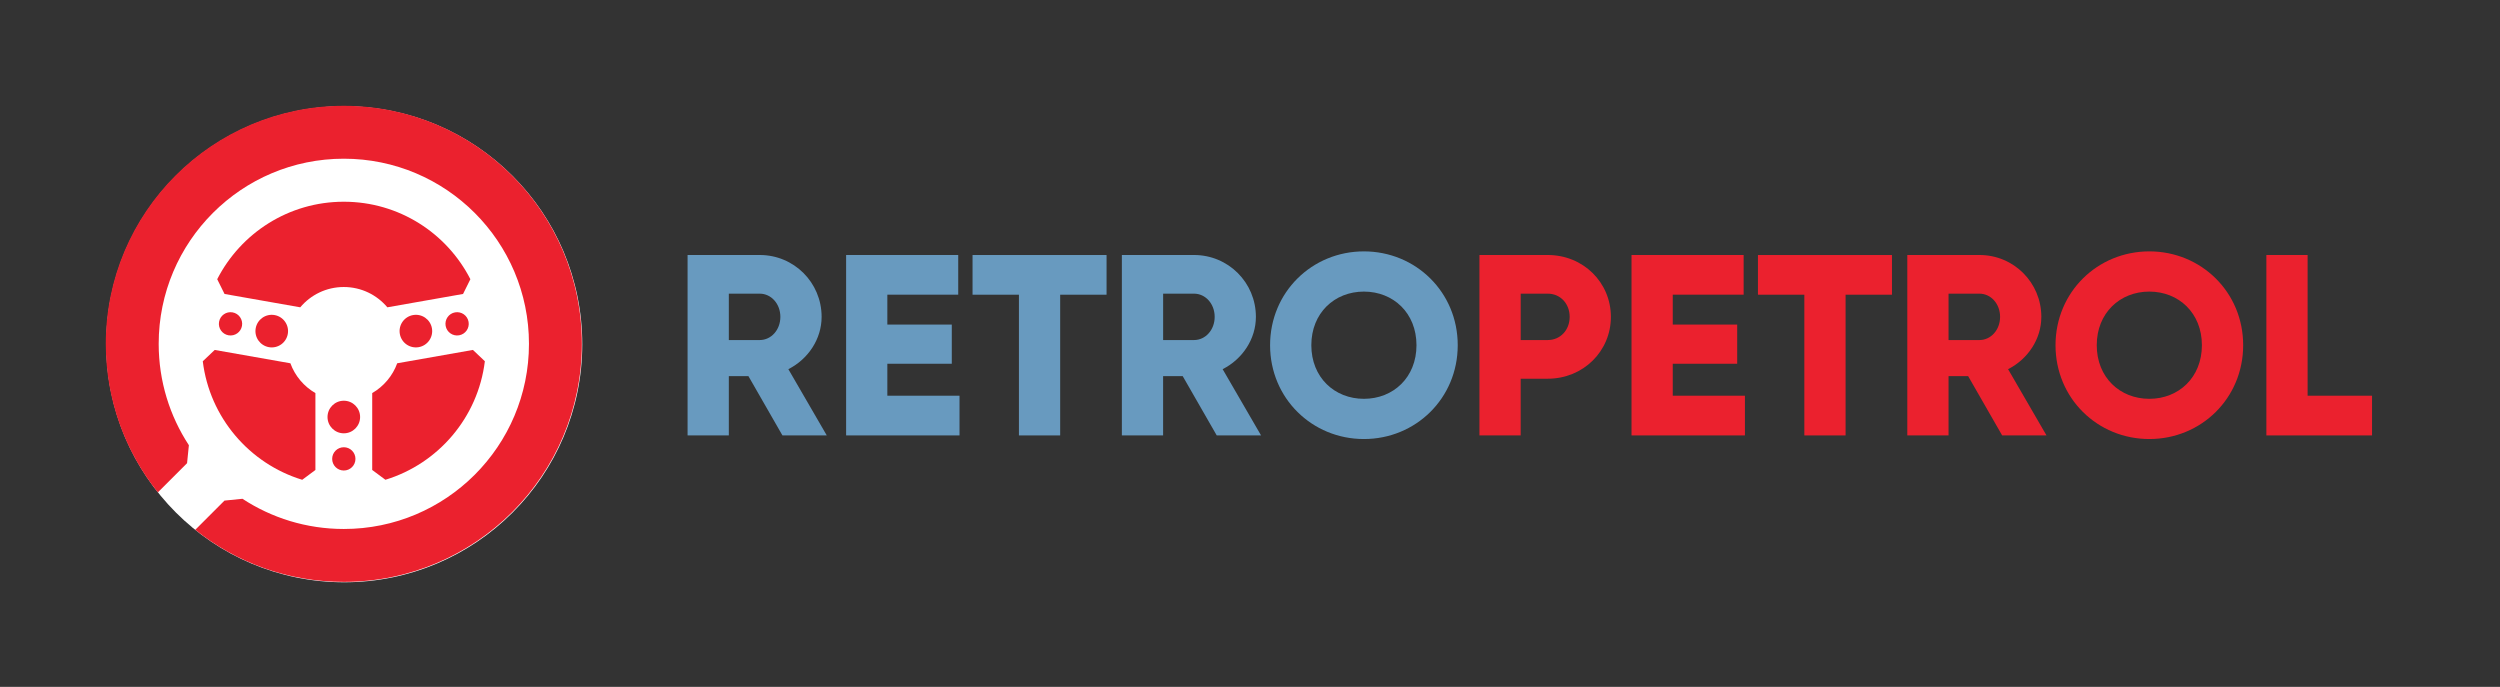
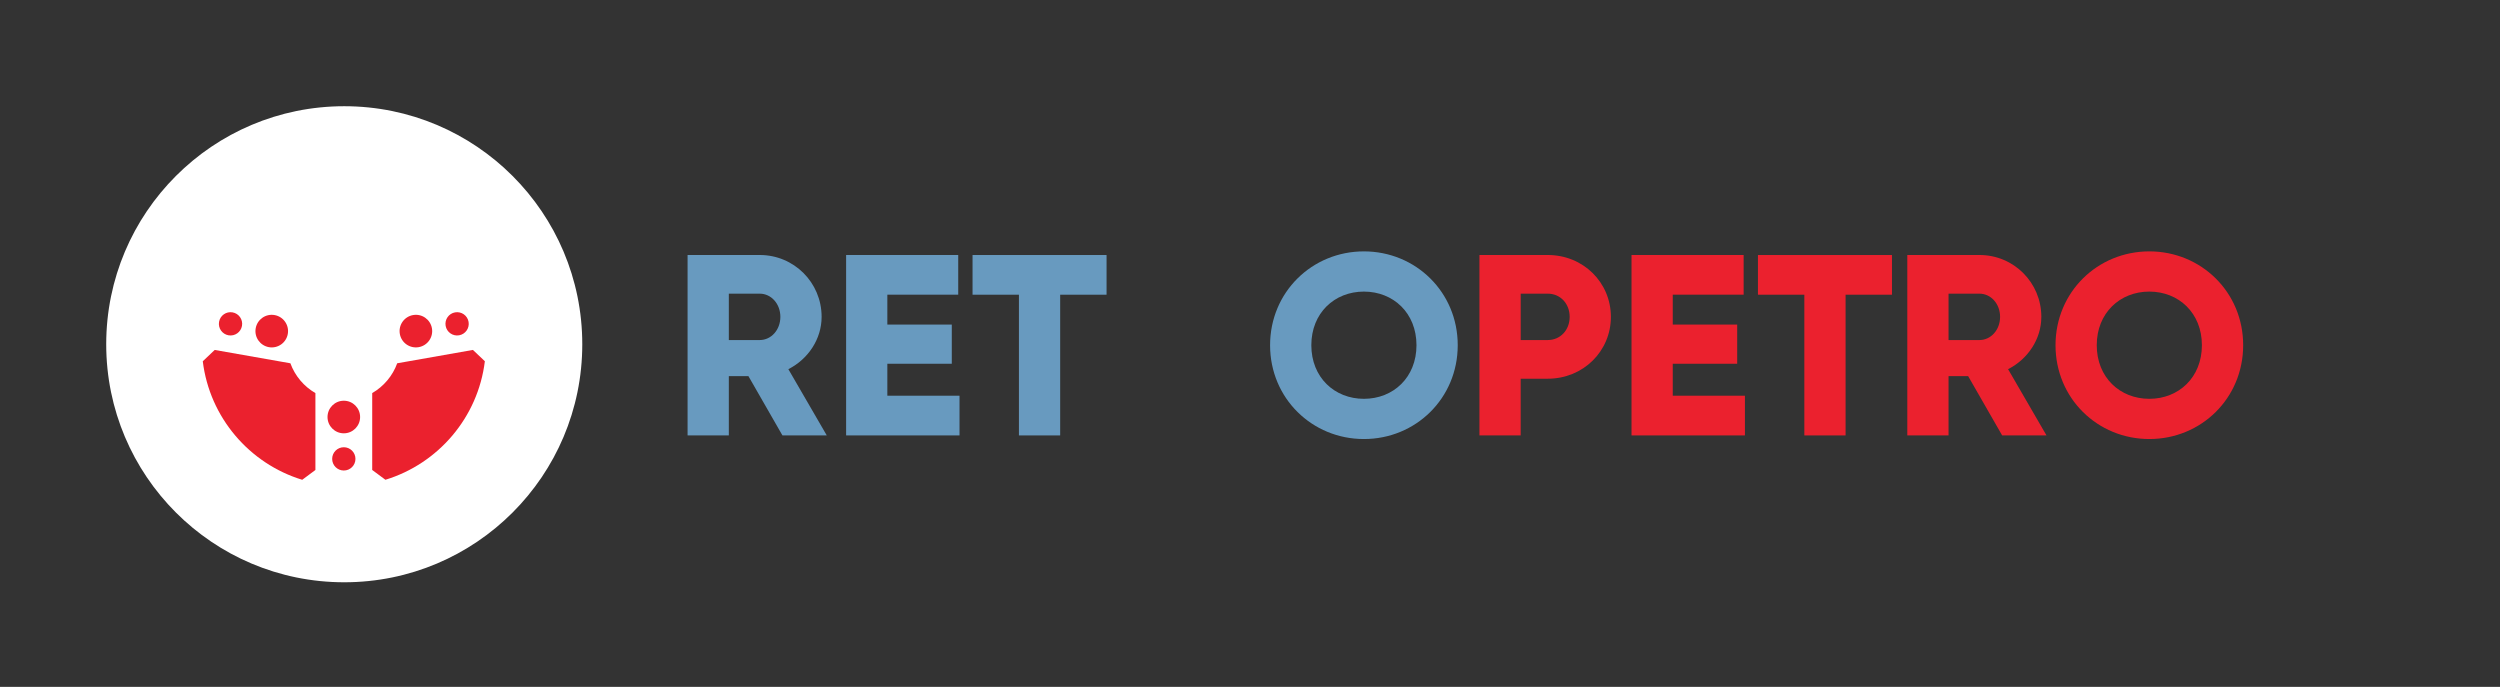
<svg xmlns="http://www.w3.org/2000/svg" width="495" height="136" viewBox="0 0 495 136" fill="none">
  <rect x="0" y="0" width="495" height="136" fill="#333333" stroke="none" />
  <mask id="mask0" mask-type="alpha" maskUnits="userSpaceOnUse" x="0" y="0" width="495" height="136">
    <path d="M494.928 0H0V136H494.928V0Z" fill="white" />
  </mask>
  <g mask="url(#mask0)">
    <path d="M148.188 74.475H144.307V86.212H136.141V50.489H150.431C157.217 50.489 162.68 55.951 162.68 62.737C162.68 67.124 160.026 71.105 156.095 73.097L163.701 86.212H154.923L148.188 74.475ZM144.307 67.329H150.431C152.675 67.329 154.513 65.341 154.513 62.737C154.513 60.133 152.675 58.145 150.431 58.145H144.307V67.329Z" fill="#689ABF" />
    <path d="M189.985 78.355V86.212H167.531V50.489H189.729V58.346H175.694V64.265H188.453V72.022H175.694V78.351H189.985V78.355Z" fill="#689ABF" />
    <path d="M219.098 58.351H209.914V86.213H201.747V58.351H192.563V50.494H219.098V58.351Z" fill="#689ABF" />
-     <path d="M234.176 74.475H230.296V86.212H222.129V50.489H236.42C243.206 50.489 248.668 55.951 248.668 62.737C248.668 67.124 246.015 71.105 242.084 73.097L249.69 86.212H240.912L234.176 74.475ZM230.3 67.329H236.424C238.668 67.329 240.506 65.341 240.506 62.737C240.506 60.133 238.668 58.145 236.424 58.145H230.3V67.329Z" fill="#689ABF" />
    <path d="M251.477 68.351C251.477 57.84 259.794 49.773 270.054 49.773C280.31 49.773 288.631 57.836 288.631 68.351C288.631 78.866 280.314 86.928 270.054 86.928C259.798 86.928 251.477 78.866 251.477 68.351ZM280.464 68.351C280.464 61.971 275.872 57.735 270.054 57.735C264.235 57.735 259.643 61.971 259.643 68.351C259.643 74.73 264.235 78.966 270.054 78.966C275.872 78.966 280.464 74.73 280.464 68.351Z" fill="#689ABF" />
    <path d="M318.957 62.737C318.957 69.523 313.498 74.985 306.454 74.985H301.095V86.212H292.929V50.489H306.454C313.498 50.489 318.957 55.951 318.957 62.737ZM310.794 62.737C310.794 60.133 308.957 58.145 306.457 58.145H301.099V67.329H306.457C308.957 67.329 310.794 65.341 310.794 62.737Z" fill="#EB212E" />
    <path d="M345.496 78.355V86.212H323.042V50.489H345.241V58.346H331.205V64.265H343.964V72.022H331.205V78.351H345.496V78.355Z" fill="#EB212E" />
    <path d="M374.61 58.351H365.426V86.213H357.259V58.351H348.075V50.494H374.61V58.351Z" fill="#EB212E" />
    <path d="M389.692 74.475H385.812V86.212H377.645V50.489H391.936C398.722 50.489 404.184 55.951 404.184 62.737C404.184 67.124 401.53 71.105 397.6 73.097L405.205 86.212H396.427L389.692 74.475ZM385.812 67.329H391.936C394.18 67.329 396.017 65.341 396.017 62.737C396.017 60.133 394.18 58.145 391.936 58.145H385.812V67.329Z" fill="#EB212E" />
    <path d="M406.993 68.351C406.993 57.84 415.31 49.773 425.57 49.773C435.826 49.773 444.147 57.836 444.147 68.351C444.147 78.866 435.83 86.928 425.57 86.928C415.31 86.928 406.993 78.866 406.993 68.351ZM435.977 68.351C435.977 61.971 431.385 57.735 425.566 57.735C419.748 57.735 415.156 61.971 415.156 68.351C415.156 74.73 419.748 78.966 425.566 78.966C431.385 78.966 435.977 74.73 435.977 68.351Z" fill="#EB212E" />
-     <path d="M469.661 78.355V86.212H448.74V50.489H456.906V78.351H469.661V78.355Z" fill="#EB212E" />
    <circle cx="68.161" cy="68.161" r="47.13" fill="white" />
-     <path d="M68.074 20.949C42.044 20.949 20.945 42.051 20.945 68.077C20.945 79.207 24.802 89.432 31.253 97.496L37.039 91.71C37.176 90.373 37.262 89.489 37.398 88.152C33.618 82.386 31.42 75.489 31.42 68.081C31.42 47.833 47.836 31.42 68.084 31.423C88.324 31.427 104.735 47.837 104.735 68.081C104.735 88.325 88.324 104.738 68.077 104.738C60.668 104.738 53.772 102.54 48.006 98.759C46.669 98.896 45.785 98.982 44.448 99.118L38.662 104.904C46.726 111.352 56.951 115.209 68.077 115.209C94.107 115.209 115.206 94.107 115.206 68.081C115.206 42.051 94.104 20.949 68.074 20.949Z" fill="#EB212E" />
    <path d="M96.001 71.526C95.015 70.59 94.626 70.222 93.639 69.285L78.648 71.93C77.74 74.428 75.971 76.515 73.698 77.83V93.053C74.788 93.865 75.221 94.183 76.311 94.994C86.771 91.796 94.64 82.665 96.001 71.526Z" fill="#EB212E" />
-     <path d="M43.008 55.284C47.668 46.178 57.142 39.942 68.074 39.942C79.009 39.942 88.483 46.175 93.135 55.284C92.528 56.506 92.292 56.981 91.685 58.204L76.693 60.848C74.628 58.389 71.533 56.828 68.07 56.828C64.611 56.828 61.516 58.389 59.45 60.848L44.459 58.204C43.852 56.981 43.616 56.506 43.008 55.284Z" fill="#EB212E" />
    <path d="M42.512 69.289L57.496 71.93C58.407 74.428 60.176 76.515 62.452 77.834V93.057C61.362 93.868 60.93 94.186 59.84 94.998C49.38 91.799 41.511 82.669 40.149 71.53C41.136 70.593 41.525 70.225 42.512 69.289Z" fill="#EB212E" />
    <path fill-rule="evenodd" clip-rule="evenodd" d="M43.374 63.718C43.595 62.465 44.791 61.628 46.045 61.849C47.298 62.071 48.135 63.266 47.914 64.52C47.692 65.774 46.497 66.61 45.243 66.389C43.99 66.168 43.153 64.972 43.374 63.718ZM92.776 63.718C92.555 62.465 91.359 61.628 90.105 61.849C88.852 62.071 88.015 63.266 88.236 64.52C88.458 65.774 89.653 66.61 90.907 66.389C92.16 66.168 92.997 64.972 92.776 63.718ZM81.784 62.382C83.539 62.072 85.213 63.243 85.522 64.999C85.832 66.754 84.661 68.427 82.906 68.737C81.151 69.047 79.477 67.876 79.167 66.121C78.857 64.365 80.029 62.692 81.784 62.382ZM68.075 85.797C66.293 85.797 64.848 84.352 64.848 82.57C64.848 80.788 66.293 79.343 68.075 79.343C69.857 79.343 71.302 80.788 71.302 82.57C71.302 84.352 69.857 85.797 68.075 85.797ZM68.075 93.163C66.802 93.163 65.77 92.131 65.77 90.858C65.77 89.585 66.802 88.553 68.075 88.553C69.348 88.553 70.38 89.585 70.38 90.858C70.38 92.131 69.348 93.163 68.075 93.163ZM54.367 62.383C52.612 62.073 50.938 63.245 50.628 65C50.318 66.755 51.49 68.429 53.245 68.739C55 69.048 56.674 67.877 56.984 66.122C57.293 64.367 56.122 62.693 54.367 62.383Z" fill="#EB212E" />
  </g>
</svg>